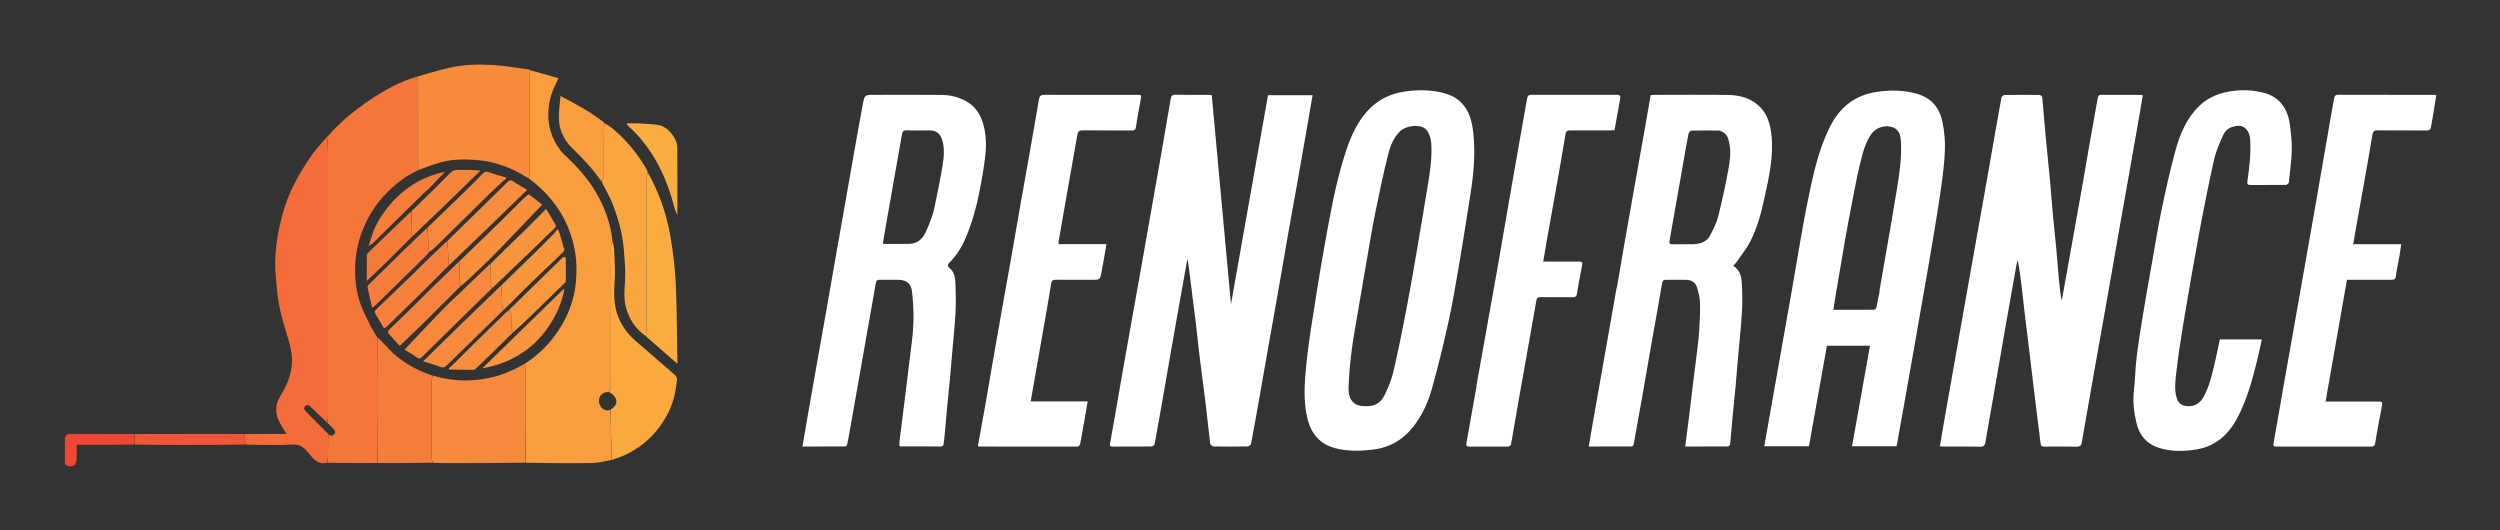
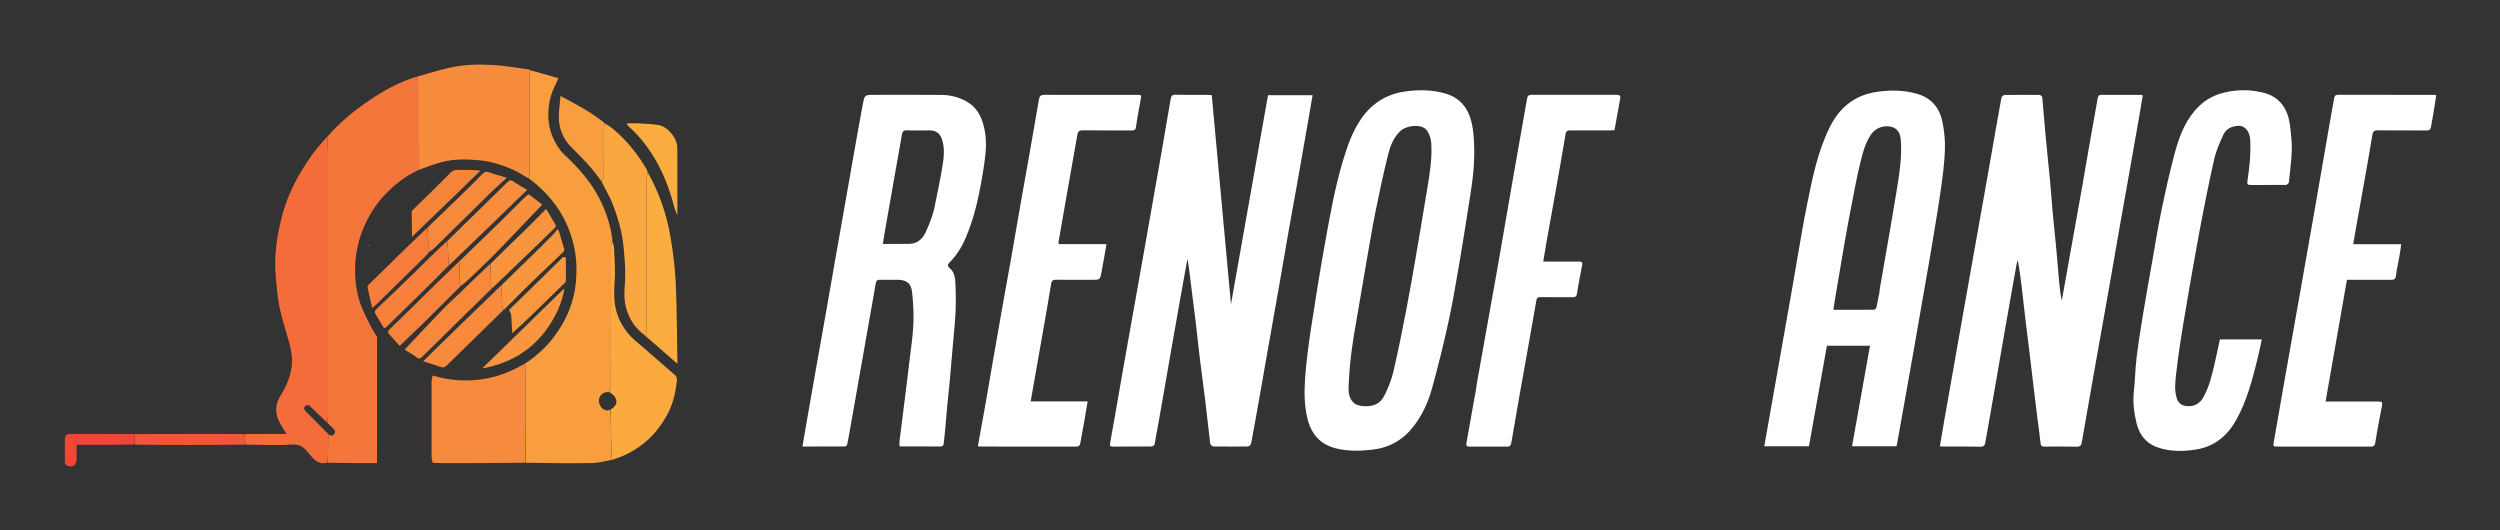
<svg xmlns="http://www.w3.org/2000/svg" width="3163" height="671" viewBox="0 0 3163 671" fill="none">
  <rect x="0" y="0" width="3163" height="671" fill="#333333" stroke="none" />
  <g clip-path="url(#clip0_21_52)">
    <path d="M2634.66 234.547C2637.56 217.99 2640.25 201.834 2643.08 185.702C2646.66 165.335 2650.38 144.994 2653.95 124.626C2654.43 121.854 2655.15 119.959 2658.49 119.977C2675.16 120.067 2691.82 120.036 2708.49 120.075C2709.12 120.077 2709.75 120.36 2711.03 120.668C2709.57 129.343 2708.18 137.926 2706.68 146.49C2702.46 170.606 2698.22 194.717 2693.95 218.824C2690.18 240.166 2686.32 261.494 2682.57 282.839C2678.67 304.999 2674.86 327.175 2670.98 349.338C2667.64 368.408 2664.28 387.473 2660.9 406.534C2656.96 428.685 2652.96 450.823 2649.05 472.979C2643.96 501.817 2638.93 530.664 2633.92 559.515C2633.29 563.145 2632.14 565.246 2627.62 565.128C2613.97 564.775 2600.3 564.953 2586.63 565.037C2583.76 565.055 2582.11 564.591 2581.76 561.121C2580.73 551.092 2579.25 541.111 2578.01 531.104C2576.07 515.513 2574.16 499.92 2572.27 484.323C2570.82 472.332 2569.45 460.332 2568 448.342C2566.09 432.582 2564.09 416.834 2562.21 401.071C2560.74 388.749 2559.43 376.406 2557.97 364.082C2556.59 352.433 2555.1 340.796 2552.81 328.928C2552.22 331.263 2551.5 333.572 2551.08 335.936C2546.45 361.831 2541.82 387.726 2537.29 413.637C2532.78 439.387 2528.42 465.16 2523.94 490.913C2519.94 513.897 2515.87 536.866 2511.83 559.843C2511.24 563.232 2510.04 565.208 2505.78 565.124C2490.12 564.814 2474.45 565.007 2458.79 564.989C2457.48 564.987 2456.17 564.822 2454.3 564.694C2455.97 554.874 2457.55 545.315 2459.22 535.773C2463.48 511.496 2467.77 487.225 2472.06 462.953C2475.74 442.097 2479.42 421.242 2483.11 400.389C2487.07 378.07 2491.04 355.754 2495.01 333.437C2501.61 296.303 2508.25 259.175 2514.81 222.033C2520.59 189.285 2526.24 156.514 2532.15 123.791C2532.42 122.342 2534.72 120.203 2536.11 120.178C2550.94 119.917 2565.77 119.949 2580.6 120.156C2581.74 120.172 2583.73 122.038 2583.84 123.188C2585.39 139.173 2586.56 155.193 2588.05 171.183C2589.9 191.116 2592.04 211.023 2593.91 230.954C2595.08 243.483 2595.88 256.047 2597.04 268.577C2598.55 284.883 2600.33 301.164 2601.86 317.469C2603.02 329.834 2603.92 342.222 2605.02 354.594C2605.77 363.128 2606.64 371.652 2608.59 380.343C2617.23 331.882 2625.88 283.42 2634.66 234.547Z" fill="white" />
    <path d="M1411.64 520.58C1414.22 505.98 1416.6 491.78 1419.09 477.599C1423.03 455.112 1427.03 432.635 1431.03 410.157C1436.63 378.72 1442.27 347.292 1447.84 315.851C1454.88 276.105 1461.91 236.357 1468.87 196.596C1473.04 172.804 1477.06 148.986 1481.15 125.181C1481.73 121.805 1482.91 119.772 1487.19 119.877C1500.68 120.211 1514.18 119.993 1527.68 120.011C1529.16 120.014 1530.63 120.167 1533.1 120.307C1541.17 208.126 1549.24 295.85 1557.43 384.906C1573.19 295.996 1588.71 208.395 1604.31 120.417C1623.03 120.417 1641.59 120.417 1660.7 120.417C1658.65 132.297 1656.66 143.975 1654.62 155.645C1650.41 179.761 1646.21 203.88 1641.94 227.985C1638.12 249.487 1634.14 270.96 1630.35 292.468C1625.82 318.211 1621.45 343.983 1616.95 369.731C1613.21 391.083 1609.36 412.414 1605.59 433.761C1601.37 457.709 1597.2 481.668 1592.96 505.614C1589.68 524.184 1586.41 542.756 1582.87 561.276C1582.59 562.717 1580.25 564.801 1578.83 564.827C1564.34 565.09 1549.84 565.089 1535.34 564.834C1533.89 564.808 1531.37 562.764 1531.2 561.422C1528.93 543.367 1527.1 525.256 1524.92 507.187C1522.8 489.622 1520.3 472.103 1518.15 454.54C1516.29 439.266 1514.79 423.948 1512.95 408.671C1510.77 390.61 1508.35 372.578 1506.13 354.522C1505.02 345.512 1504.13 336.476 1502.32 327.446C1499.22 344.707 1496.12 361.966 1493.04 379.23C1489.85 397.146 1486.65 415.062 1483.51 432.987C1479.97 453.192 1476.5 473.41 1472.97 493.616C1468.98 516.431 1464.99 539.248 1460.79 562.024C1460.57 563.2 1458.36 564.842 1457.06 564.857C1440.56 565.051 1424.07 564.969 1407.57 565.006C1404.72 565.013 1403.84 564.091 1404.41 561.065C1406.91 547.732 1409.15 534.352 1411.64 520.58Z" fill="white" />
    <path d="M2266.65 369.582C2269.35 354.166 2271.82 339.148 2274.46 324.159C2278.25 302.653 2281.75 281.085 2286.11 259.693C2293.05 225.604 2299.61 191.362 2315.54 159.876C2327.84 135.546 2347.08 120.352 2374.12 116.314C2391.41 113.733 2408.83 113.783 2425.92 118.836C2444.08 124.21 2454.24 136.998 2457.73 154.822C2459.91 165.965 2461.1 177.557 2460.73 188.882C2460.22 204.548 2458.3 220.22 2456.12 235.768C2452.78 259.507 2448.84 283.165 2444.92 306.817C2441.24 329.009 2437.24 351.149 2433.39 373.312C2429.25 397.1 2425.14 420.894 2420.96 444.676C2417.22 466.021 2413.41 487.354 2409.61 508.69C2406.39 526.767 2403.15 544.84 2399.91 562.913C2399.82 563.387 2399.6 563.837 2399.33 564.64C2380.83 564.64 2362.27 564.64 2343.2 564.64C2350.79 522.167 2358.3 480.053 2365.91 437.442C2347.65 437.442 2329.78 437.442 2311.41 437.442C2303.86 479.703 2296.31 521.988 2288.69 564.61C2269.91 564.61 2251.35 564.61 2232.16 564.61C2243.64 499.547 2255.07 434.77 2266.65 369.582ZM2377.8 370.177C2377.95 368.688 2378 367.184 2378.26 365.714C2381.14 349.101 2384.09 332.5 2386.95 315.884C2391.21 291.124 2395.6 266.384 2399.58 241.578C2402.98 220.377 2406.52 199.129 2404.92 177.52C2404.44 171.147 2402.76 164.925 2396.26 161.723C2386.9 157.115 2373.88 160.806 2367.82 169.299C2359.5 180.97 2356.45 194.668 2353.15 208.113C2349.13 224.481 2346.16 241.113 2342.93 257.668C2339.83 273.572 2336.86 289.503 2334.05 305.461C2330.36 326.465 2326.87 347.504 2323.32 368.533C2322.04 376.152 2320.83 383.783 2319.5 391.975C2337.08 391.975 2354.03 392.028 2370.98 391.849C2372.04 391.838 2373.75 390.165 2374.02 389.003C2375.38 383.049 2376.38 377.009 2377.8 370.177Z" fill="white" />
    <path d="M1138.06 558.002C1139.39 547.404 1140.71 537.238 1141.99 527.067C1143.56 514.598 1145.1 502.125 1146.65 489.652C1148.1 477.832 1149.62 466.018 1150.98 454.186C1152.67 439.399 1155.04 424.626 1155.61 409.79C1156.13 396.093 1155.46 382.223 1153.82 368.611C1152.54 358.072 1146.26 354.012 1135.77 354.002C1128.27 353.995 1120.77 354.129 1113.28 353.95C1109.65 353.863 1108.5 355.419 1107.92 358.846C1104.59 378.58 1100.99 398.267 1097.51 417.976C1093.66 439.805 1089.86 461.643 1086.02 483.473C1082.52 503.35 1078.99 523.222 1075.46 543.094C1074.33 549.447 1073.26 555.813 1071.92 562.121C1071.69 563.2 1070.23 564.826 1069.33 564.834C1051.53 564.995 1033.73 564.954 1015.24 564.954C1017.33 552.77 1019.3 541.111 1021.34 529.463C1025.55 505.348 1029.78 481.235 1034.05 457.128C1037.82 435.787 1041.68 414.461 1045.45 393.118C1049.01 372.919 1052.48 352.702 1056.02 332.499C1059.77 311.152 1063.56 289.814 1067.32 268.471C1071.57 244.362 1075.77 220.245 1080.05 196.142C1083.87 174.643 1087.62 153.131 1091.68 131.678C1093.9 119.95 1094.16 120 1106.02 120C1134.51 120 1163 119.79 1191.49 120.099C1203.76 120.232 1215.4 123.388 1225.85 130.258C1235.42 136.55 1240.68 145.894 1243.79 156.406C1247.55 169.124 1248.14 182.42 1246.75 195.438C1245.01 211.684 1242.04 227.831 1238.92 243.889C1235.18 263.116 1229.69 281.873 1222.17 300.023C1217.28 311.825 1210.77 322.51 1201.81 331.605C1198.97 334.488 1198.07 336.369 1201.81 339.523C1208.23 344.933 1208.54 353.047 1208.86 360.574C1209.37 372.47 1209.49 384.428 1208.88 396.313C1208.1 411.345 1206.42 426.329 1205.14 441.334C1204.08 453.706 1203.13 466.087 1201.97 478.45C1200.81 490.966 1199.41 503.459 1198.21 515.972C1197.38 524.542 1196.77 533.132 1195.99 541.707C1195.36 548.628 1194.73 555.552 1193.83 562.439C1193.7 563.391 1191.98 564.86 1190.99 564.865C1173.67 564.949 1156.34 564.844 1139.02 564.755C1138.74 564.754 1138.47 564.443 1138.03 564.18C1138.03 562.323 1138.03 560.378 1138.06 558.002ZM1178.19 276.703C1179.44 272.583 1181.04 268.533 1181.9 264.331C1185.69 245.7 1189.7 227.098 1192.73 208.34C1194.39 198.109 1195.16 187.613 1192.11 177.26C1189.71 169.142 1184.82 165.05 1176.24 165.011C1166.58 164.968 1156.91 165.266 1147.27 164.879C1143.04 164.709 1141.76 166.684 1141.16 170.095C1138.45 185.4 1135.75 200.705 1133.05 216.01C1128.77 240.262 1124.48 264.511 1120.23 288.767C1119.1 295.228 1118.1 301.713 1116.98 308.575C1128.65 308.575 1139.74 308.843 1150.82 308.492C1160.14 308.197 1166.63 302.922 1170.65 294.809C1173.43 289.196 1175.58 283.266 1178.19 276.703Z" fill="white" />
-     <path d="M2045.87 362.72C2048.64 346.473 2051.3 330.646 2054.06 314.837C2058.02 292.182 2062.03 269.536 2066.05 246.894C2071.65 215.459 2077.29 184.034 2082.87 152.597C2084.75 142.013 2086.49 131.404 2088.37 120.327C2090.24 120.214 2092.01 120.015 2093.78 120.014C2124.78 119.995 2155.77 119.694 2186.76 120.144C2200.19 120.338 2213.19 123.673 2223.81 132.567C2235.04 141.964 2239.29 154.89 2241.03 168.978C2244.43 196.527 2238.31 223.07 2232.58 249.62C2228.45 268.761 2223.47 287.783 2214.56 305.298C2209.95 314.359 2203.36 322.422 2197.57 330.873C2196.29 332.742 2194.62 334.347 2192.86 336.39C2202.23 342.035 2203.44 351.12 2203.86 360.061C2204.42 371.866 2204.58 383.753 2203.86 395.54C2202.75 413.872 2200.72 432.149 2199.13 450.453C2198.05 462.824 2197.11 475.207 2195.98 487.573C2194.8 500.42 2193.42 513.25 2192.19 526.093C2191.41 534.17 2190.72 542.255 2190 550.337C2189.65 554.294 2189.48 558.278 2188.85 562.191C2188.68 563.227 2187.15 564.835 2186.23 564.843C2168.44 565.001 2150.64 564.961 2132.16 564.961C2134.07 549.995 2135.97 535.627 2137.75 521.245C2139.23 509.258 2140.54 497.248 2142.01 485.259C2143.53 472.95 2145.23 460.665 2146.7 448.351C2147.91 438.163 2149.25 427.971 2149.89 417.74C2150.63 405.974 2151.17 394.147 2150.8 382.379C2150.59 375.891 2148.85 369.301 2146.85 363.063C2144.87 356.906 2139.64 354.135 2133.26 354.036C2124.93 353.908 2116.6 354.089 2108.27 353.962C2104.9 353.911 2103.47 354.812 2102.84 358.587C2098.89 382.245 2094.5 405.83 2090.35 429.455C2086.17 453.244 2082.12 477.059 2077.94 500.849C2074.34 521.381 2070.65 541.898 2066.88 562.4C2066.7 563.356 2065.35 564.822 2064.54 564.829C2046.59 564.968 2028.63 564.936 2010.07 564.936C2011.81 554.74 2013.4 545.176 2015.08 535.629C2019.04 513.143 2023.06 490.668 2027.02 468.183C2033.08 433.804 2039.12 399.42 2045.18 365.041C2045.29 364.394 2045.59 363.779 2045.87 362.72ZM2177.19 165.936C2176.4 165.67 2175.62 165.18 2174.83 165.174C2163.18 165.088 2151.52 164.93 2139.87 165.223C2138.59 165.255 2136.57 167.796 2136.24 169.442C2133.99 180.791 2132.09 192.211 2130.09 203.609C2124.19 237.149 2118.35 270.696 2112.36 304.217C2111.72 307.776 2112.53 309.102 2116.22 309.041C2125.04 308.897 2133.88 309.248 2142.69 308.916C2151.52 308.584 2159.62 305.931 2163.9 297.445C2167.69 289.949 2171.72 282.304 2173.75 274.248C2178.68 254.705 2182.98 234.97 2186.61 215.143C2188.65 203.987 2190.3 192.518 2187.91 181.096C2186.61 174.866 2184.95 168.674 2177.19 165.936Z" fill="white" />
    <path d="M1853.33 290.481C1851.01 304.455 1849.01 318.046 1846.62 331.568C1842.2 356.491 1838.26 381.525 1832.84 406.234C1826.5 435.169 1819.44 463.987 1811.44 492.505C1806.7 509.407 1799.3 525.44 1788.29 539.59C1774.82 556.922 1757.34 566.675 1735.62 569.016C1720.21 570.678 1704.86 571.045 1689.64 567.121C1669.59 561.952 1658.66 548.445 1654.03 528.952C1650.02 512.089 1650.07 494.861 1651.28 477.863C1652.81 456.446 1655.73 435.087 1658.96 413.84C1664.3 378.679 1669.93 343.551 1676.23 308.552C1682.62 273.042 1688.86 237.446 1699.27 202.817C1704.82 184.379 1711.15 166.165 1722.3 150.139C1735.68 130.923 1753.69 119.291 1777.1 115.843C1794.56 113.273 1811.69 113.385 1828.73 118.347C1847.23 123.734 1857.5 136.72 1861.8 154.675C1863.74 162.818 1864.45 171.344 1864.91 179.741C1866.15 202.64 1863.73 225.326 1860.08 247.909C1857.81 261.951 1855.67 276.013 1853.33 290.481ZM1715.21 511.558C1717.74 512.294 1720.23 513.467 1722.8 513.691C1736.18 514.86 1745.85 512.387 1752.15 499.258C1756.58 490.05 1760.55 480.36 1762.86 470.451C1768.79 444.995 1773.94 419.348 1778.91 393.683C1783.57 369.649 1787.73 345.515 1791.88 321.386C1796.8 292.854 1801.47 264.281 1806.24 235.725C1809.28 217.552 1812.08 199.31 1810.8 180.842C1810.44 175.654 1808.64 170.01 1805.83 165.66C1799.49 155.849 1779 158.525 1771.24 166.181C1763.07 174.231 1758.99 184.564 1756.37 195.074C1750.29 219.474 1745.03 244.094 1740.08 268.754C1735.66 290.808 1732.04 313.026 1728.17 335.188C1725 353.281 1721.95 371.395 1718.91 389.508C1715.95 407.119 1712.59 424.68 1710.27 442.376C1708.22 457.958 1706.77 473.677 1706.26 489.375C1706.01 497.217 1706.68 505.853 1715.21 511.558Z" fill="white" />
    <path d="M2892.67 233.98C2877.37 233.994 2862.54 233.912 2847.72 234.054C2843.6 234.093 2842.82 232.894 2843.46 228.729C2846.12 211.498 2847.87 194.147 2846.93 176.674C2846.34 165.799 2839.95 158.564 2831.66 159.148C2823.77 159.704 2816.58 162.841 2813.22 170.056C2808.43 180.341 2803.72 190.979 2801.25 201.977C2794.23 233.288 2787.97 264.787 2782.11 296.343C2775.08 334.233 2768.56 372.224 2762.22 410.238C2758.74 431.114 2755.63 452.077 2753.25 473.102C2752.15 482.847 2751 492.789 2753.68 502.73C2755.99 511.276 2761.38 513.864 2769.07 513.908C2777.6 513.956 2783.8 509.674 2787.93 502.22C2795.28 488.982 2798.55 474.397 2801.98 459.883C2804.33 449.901 2806.33 439.834 2808.57 429.404C2825.9 429.404 2843.31 429.404 2861.63 429.404C2859.73 438.039 2858.05 446.562 2855.97 454.986C2849.58 480.768 2842.8 506.428 2830 529.994C2818.87 550.483 2802.65 564.677 2779.23 568.599C2763.81 571.18 2748.13 571.496 2732.83 567.046C2716.71 562.36 2706.94 551.375 2703.12 535.316C2699.94 521.934 2698.2 508.412 2699.83 494.486C2701.45 480.68 2701.47 466.685 2703.15 452.889C2705.4 434.341 2708.37 415.872 2711.4 397.43C2715.05 375.234 2719.04 353.094 2722.96 330.943C2726.82 309.113 2730.28 287.197 2734.82 265.506C2740.03 240.574 2745.49 215.646 2752.22 191.093C2758.02 169.913 2766.32 149.528 2782.74 133.804C2794.99 122.072 2810 116.808 2826.65 114.881C2838.69 113.488 2850.43 114.185 2862.15 116.867C2880.35 121.029 2891.41 132.617 2895.76 150.378C2897.67 158.188 2898.14 166.376 2898.97 174.423C2900.91 193.358 2897.7 212.047 2895.87 230.791C2895.76 231.927 2894.08 232.912 2892.67 233.98Z" fill="white" />
    <path d="M2993 309C3008.12 309 3022.74 309 3037.97 309C3037.22 314.257 3036.7 318.796 3035.91 323.289C3034.4 331.924 3032.37 340.487 3031.29 349.172C3030.74 353.673 3028.56 354.062 3024.99 354.041C3008.66 353.947 2992.33 354 2976 354C2974.01 354 2972.03 354 2969.34 354C2960.35 405.306 2951.4 456.353 2942.35 507.998C2949.99 507.998 2956.79 507.998 2963.59 507.998C2978.59 507.999 2993.59 507.984 3008.59 508.007C3014.22 508.015 3014.54 508.601 3013.51 514.074C3010.63 529.358 3007.61 544.625 3005.22 559.989C3004.55 564.297 3002.88 565.068 2999.15 565.052C2975.98 564.95 2952.82 565.001 2929.66 565.001C2913.82 565.001 2897.99 565.007 2882.16 564.998C2875.78 564.995 2875.78 564.979 2876.87 558.737C2881.56 531.842 2886.23 504.942 2890.97 478.054C2896.56 446.281 2902.24 414.521 2907.86 382.752C2914.86 343.164 2921.89 303.58 2928.81 263.978C2935.31 226.82 2941.68 189.638 2948.12 152.47C2949.73 143.176 2951.42 133.894 2953.08 124.609C2953.59 121.782 2954.55 119.915 2958.17 119.927C2998.83 120.057 3039.5 120.019 3080.16 120.038C3080.65 120.038 3081.13 120.192 3082.37 120.403C3081.22 127.686 3080.12 134.947 3078.92 142.192C3077.92 148.234 3076.75 154.246 3075.78 160.292C3075.21 163.788 3073.62 165.132 3069.83 165.095C3049.33 164.894 3028.83 165.101 3008.34 164.918C3004.09 164.88 3002.29 165.977 3001.57 170.485C2998.27 190.898 2994.57 211.245 2990.97 231.608C2987.53 250.998 2984.04 270.377 2980.59 289.765C2979.49 295.933 2978.46 302.112 2977.28 309C2982.6 309 2987.56 309 2993 309Z" fill="white" />
    <path d="M1247.66 506.547C1250.35 491.132 1252.85 476.119 1255.45 461.124C1259.61 437.168 1263.8 413.217 1268.05 389.276C1271.52 369.731 1275.16 350.216 1278.6 330.667C1283.14 304.929 1287.53 279.165 1292.04 253.423C1295.44 234.035 1298.97 214.669 1302.39 195.283C1305.97 174.922 1309.49 154.549 1313.04 134.183C1313.7 130.436 1314.13 126.616 1315.22 122.996C1315.59 121.745 1317.56 120.306 1318.94 120.152C1322.56 119.75 1326.26 120.001 1329.92 120.001C1365.91 119.999 1401.9 119.997 1437.89 120.003C1444.33 120.004 1444.27 120.013 1443.14 126.307C1441.08 137.703 1438.84 149.076 1437.25 160.539C1436.72 164.347 1435.38 165.081 1431.96 165.061C1411.3 164.938 1390.64 165.182 1369.98 164.866C1365.16 164.792 1363.73 166.672 1363 170.872C1358.52 196.787 1353.86 222.671 1349.3 248.571C1345.89 267.954 1342.52 287.346 1339.17 306.739C1339.09 307.192 1339.34 307.703 1339.58 308.861C1359.37 308.861 1379.27 308.861 1399.89 308.861C1397.71 321.311 1395.83 333.01 1393.58 344.636C1391.76 354.039 1391.55 354 1381.66 354C1366.5 354.001 1351.34 354.108 1336.18 353.931C1332.06 353.883 1330.53 355.146 1329.85 359.434C1326.37 381.159 1322.47 402.816 1318.68 424.489C1314.47 448.599 1310.2 472.702 1305.96 496.808C1305.36 500.204 1304.78 503.603 1304.04 507.888C1328.12 507.888 1351.79 507.888 1376.08 507.888C1374.55 516.911 1373.22 525.022 1371.8 533.117C1370.22 542.077 1368.55 551.019 1366.96 559.976C1366.43 562.964 1365.66 565.087 1361.74 565.074C1321.42 564.949 1281.1 564.998 1240.78 564.983C1239.8 564.982 1238.83 564.803 1237.2 564.642C1240.67 545.236 1244.09 526.097 1247.66 506.547Z" fill="white" />
    <path d="M774.005 581.834C765.872 583.224 757.757 585.668 749.601 585.811C721.72 586.301 693.825 585.981 665.47 585.443C665.003 546.126 665.022 507.335 664.957 468.544C664.953 465.751 664.339 462.959 664.327 460.018C678.159 450.845 690.198 440.066 700.066 427.242C716.239 406.226 726.48 382.385 728.757 355.89C730.036 341.01 729.465 325.952 726.082 311.106C717.937 275.367 698.353 247.485 669.044 225.698C669.42 222.654 669.959 220.027 669.963 217.399C670.016 177.166 669.981 136.932 670.045 96.699C670.049 94.092 670.698 91.485 671.046 88.878C682.707 92.165 694.367 95.451 706.555 98.886C704.599 103.145 703.062 106.631 701.41 110.061C696.907 119.411 694.596 129.201 693.876 139.614C692.561 158.648 697.854 175.485 709.255 190.507C711.751 193.795 714.95 196.572 717.963 199.44C733.857 214.567 747.999 231.111 758.105 250.704C765.772 265.569 771.305 281.256 774.01 297.845C774.351 299.93 774.685 302.017 774.707 304.692C773.928 307.454 773.061 309.627 773.059 311.801C772.985 370.415 773.029 429.029 772.91 487.642C772.904 490.444 771.59 493.242 770.478 496.027C763.628 495.728 759.345 499.11 757.869 504.914C757.168 507.67 758.228 511.569 759.852 514.063C762.549 518.206 766.753 520.37 772.095 518.564C772.456 526.71 772.772 534.457 772.99 542.207C773.361 555.415 773.67 568.625 774.005 581.834Z" fill="#F99E3E" />
    <path d="M414.005 173.166C429.919 154.617 448.772 139.357 468.916 125.827C486.704 113.878 505.539 103.615 526.854 97.133C528.068 98.953 528.904 100.62 528.936 102.301C529.081 109.96 528.997 117.623 529 125.285C529.011 155.24 529.024 185.194 528.875 215.463C512.476 222.815 499.142 233.722 486.996 246.41C474.286 259.689 465.175 275.088 458.454 292.049C452.316 307.539 449.497 323.848 449.292 340.272C449.103 355.351 450.992 370.59 456.201 384.924C459.612 394.313 464.285 403.267 468.754 412.237C471.119 416.984 474.255 421.349 477.034 426.362C477.017 479.836 477.009 532.834 477.002 585.833C456.312 585.879 435.622 585.924 414.501 585.492C414.38 582.234 414.92 579.456 414.958 576.672C415.082 567.41 415.026 558.145 415.371 549.045C418.025 552.169 420.774 551.39 422.805 549.307C424.964 547.093 423.942 544.467 421.924 542.48C419.348 539.945 416.621 537.563 414.122 534.723C414.523 531.696 414.969 529.062 414.97 526.427C415.005 416.306 415.02 306.185 414.957 196.064C414.953 188.431 414.337 180.799 414.005 173.166Z" fill="#F5763B" />
    <path d="M1868.14 487.255C1871.12 470.541 1874.05 454.258 1876.96 437.972C1882.93 404.589 1888.97 371.218 1894.83 337.816C1901.35 300.66 1907.66 263.467 1914.14 226.306C1920.06 192.407 1926.11 158.531 1932.07 124.639C1932.63 121.426 1933.98 119.907 1937.64 119.921C1973.47 120.055 2009.3 120.035 2045.13 119.949C2048.64 119.941 2050.61 120.677 2049.88 124.679C2047.48 137.858 2045.13 151.049 2042.68 164.705C2040.59 164.808 2038.65 164.985 2036.7 164.988C2020.21 165.01 2003.71 165.082 1987.21 164.941C1983.34 164.908 1981.41 165.594 1980.66 170.127C1976.34 196.406 1971.6 222.617 1966.95 248.842C1963.51 268.226 1959.96 287.59 1956.52 306.975C1955.14 314.766 1953.93 322.587 1952.53 331C1962.84 331 1972.63 330.999 1982.43 331.001C1987.76 331.002 1993.09 331.087 1998.42 330.981C2001.36 330.924 2002.33 332.198 2001.82 334.957C1999.59 346.991 1997.1 358.987 1995.31 371.085C1994.67 375.436 1992.75 376.086 1989.08 376.05C1975.75 375.923 1962.42 376.086 1949.09 375.943C1945.72 375.906 1944.41 376.634 1943.75 380.426C1937.03 419.399 1929.95 458.311 1923.03 497.252C1919.27 518.43 1915.61 539.625 1911.99 560.828C1911.48 563.833 1910.13 565.059 1907.04 565.041C1891.04 564.946 1875.04 564.935 1859.04 565.04C1855.13 565.065 1854.8 563.406 1855.42 560.048C1859.7 536.611 1863.81 513.142 1867.96 489.681C1868.07 489.029 1868.04 488.352 1868.14 487.255Z" fill="white" />
-     <path d="M413.667 173.215C414.337 180.799 414.953 188.431 414.957 196.064C415.02 306.185 415.005 416.306 414.97 526.427C414.969 529.062 414.523 531.696 413.798 534.572C405.999 527.515 398.773 520.125 391.254 513.045C390.407 512.248 387.303 512.546 386.295 513.475C383.735 515.833 384.786 518.328 387.091 520.633C396.457 529.999 405.731 539.457 415.039 548.882C415.026 558.146 415.082 567.41 414.958 576.672C414.92 579.457 414.38 582.234 414.037 585.424C406.225 587.414 400.289 584.57 395.111 578.748C390.266 573.301 385.654 566.352 379.413 563.802C372.994 561.179 364.727 563.028 357.269 563.007C341.824 562.963 326.379 562.976 310.468 562.481C310.003 557.72 310.004 553.443 310.006 549.166C318.997 549.113 327.988 549.039 336.98 549.012C345.754 548.985 354.528 549.006 362.423 549.006C358.659 542.398 353.905 536.071 351.289 528.958C347.813 519.508 349.42 509.595 354.626 501.077C362.112 488.826 367.968 476.394 369.25 461.705C370.248 450.271 367.81 439.81 364.672 429.148C360.553 415.155 356.159 401.178 353.233 386.918C350.808 375.1 350.235 362.892 349.023 350.839C346.296 323.706 350.433 297.275 357.414 271.153C364.773 243.622 378.389 219.142 394.622 196.051C400.258 188.033 407.06 180.835 413.667 173.215Z" fill="#F46C3A" />
+     <path d="M413.667 173.215C414.337 180.799 414.953 188.431 414.957 196.064C415.02 306.185 415.005 416.306 414.97 526.427C414.969 529.062 414.523 531.696 413.798 534.572C405.999 527.515 398.773 520.125 391.254 513.045C390.407 512.248 387.303 512.546 386.295 513.475C383.735 515.833 384.786 518.328 387.091 520.633C396.457 529.999 405.731 539.457 415.039 548.882C415.026 558.146 415.082 567.41 414.958 576.672C414.92 579.457 414.38 582.234 414.037 585.424C406.225 587.414 400.289 584.57 395.111 578.748C390.266 573.301 385.654 566.352 379.413 563.802C372.994 561.179 364.727 563.028 357.269 563.007C341.824 562.963 326.379 562.976 310.468 562.481C310.003 557.72 310.004 553.443 310.006 549.166C318.997 549.113 327.988 549.039 336.98 549.012C345.754 548.985 354.528 549.006 362.423 549.006C358.659 542.398 353.905 536.071 351.289 528.958C347.813 519.508 349.42 509.595 354.626 501.077C362.112 488.826 367.968 476.394 369.25 461.705C370.248 450.271 367.81 439.81 364.672 429.148C360.553 415.155 356.159 401.178 353.233 386.918C350.808 375.1 350.235 362.892 349.023 350.839C346.296 323.706 350.433 297.275 357.414 271.153C364.773 243.622 378.389 219.142 394.622 196.051C400.258 188.033 407.06 180.835 413.667 173.215" fill="#F46C3A" />
    <path d="M529.036 215.149C529.024 185.194 529.011 155.24 529 125.285C528.997 117.623 529.081 109.96 528.936 102.301C528.904 100.62 528.068 98.953 527.238 97.119C540.239 93.305 553.522 89.306 566.991 86.084C585.574 81.637 604.611 81.131 623.54 82.194C637.691 82.989 651.741 85.567 665.834 87.372C667.441 87.578 669.032 87.913 670.838 88.533C670.697 91.485 670.049 94.091 670.045 96.699C669.981 136.932 670.016 177.165 669.963 217.398C669.959 220.026 669.42 222.654 668.721 225.556C662.9 222.561 657.724 218.794 652.034 216.12C637.894 209.475 623.257 204.456 607.495 202.883C591.126 201.249 574.833 200.87 558.876 205.086C548.75 207.762 538.971 211.75 529.036 215.149Z" fill="#F78C3D" />
    <path d="M664.009 460.167C664.339 462.959 664.953 465.751 664.957 468.544C665.022 507.335 665.003 546.126 665.006 585.375C633.623 585.887 602.238 585.946 570.853 585.993C563.213 586.004 555.574 585.978 547.435 585.492C546.625 582.391 546.046 579.767 546.041 577.142C545.978 545.602 545.978 514.062 546.044 482.521C546.049 480.069 546.671 477.619 547.394 475.104C562.633 479.584 577.61 481.79 593.347 481.269C614.845 480.556 634.814 475.443 653.764 465.644C657.203 463.865 660.595 461.995 664.009 460.167Z" fill="#F78B3D" />
    <path d="M774.254 581.893C773.67 568.625 773.361 555.415 772.99 542.207C772.772 534.457 772.456 526.71 772.415 518.415C780.37 513.188 781.673 508.406 777.808 501.872C776.358 499.421 773.241 497.956 770.884 496.042C771.589 493.242 772.904 490.444 772.91 487.642C773.029 429.029 772.985 370.415 773.059 311.801C773.061 309.627 773.928 307.454 774.755 305.118C775.733 308.075 776.77 311.178 776.889 314.316C777.401 327.886 778.687 341.541 777.713 355.022C776.588 370.586 776.379 385.792 782.055 400.494C787.283 414.038 796.045 425.044 807.37 434.125C813.139 438.751 818.567 443.801 824.157 448.651C834.07 457.252 843.964 465.876 853.917 474.431C857.849 477.811 856.261 482.354 855.816 486.087C854.18 499.82 850.534 513.183 843.819 525.306C835.84 539.709 825.822 552.411 812.356 562.533C801.432 570.744 789.881 577.069 776.302 581.117C775.441 581.401 775.206 581.599 774.999 581.829C774.834 581.87 774.668 581.911 774.254 581.893Z" fill="#FAAA3F" />
-     <path d="M547.005 475.168C546.671 477.619 546.049 480.069 546.044 482.521C545.978 514.062 545.978 545.602 546.041 577.142C546.046 579.767 546.625 582.391 546.971 585.424C523.981 585.879 500.955 585.926 477.466 585.903C477.009 532.835 477.017 479.836 477.345 426.504C482.577 431.412 487.455 436.686 492.407 441.889C507.62 457.872 526.383 468.049 547.005 475.168Z" fill="#F57D3B" />
    <path d="M816.889 425.045C804.155 416.236 796.135 404.064 792.068 389.32C789.102 378.566 789.986 367.631 790.74 356.579C791.479 345.743 790.759 334.749 789.927 323.882C789.119 313.337 788.163 302.679 785.796 292.41C783.055 280.517 779.336 268.746 774.855 257.39C771.201 248.13 765.801 239.56 761.388 230.236C762.401 227.413 763.871 225.044 763.894 222.661C764.08 202.849 763.964 183.034 764.046 163.22C764.056 160.774 764.695 158.33 765.042 155.886C768.388 158.124 771.969 160.081 775.041 162.647C792.913 177.58 807.379 195.372 818.872 215.603C819.028 215.878 819.019 216.246 819.141 217.338C818.796 221.56 818.055 225.015 818.051 228.47C817.981 291.583 818.012 354.696 817.953 417.809C817.951 420.221 817.259 422.633 816.889 425.045Z" fill="#FAA73F" />
    <path d="M817.028 425.359C817.259 422.633 817.951 420.221 817.953 417.809C818.012 354.696 817.981 291.583 818.051 228.47C818.055 225.015 818.796 221.56 819.309 217.629C833.337 242.438 842.962 269.292 847.925 297.693C850.504 312.447 852.539 327.342 853.855 342.258C855.19 357.372 855.574 372.586 855.947 387.766C856.497 410.165 856.67 432.573 857 454.977C857.019 456.231 857.003 457.486 857.003 460.177C843.049 448.091 830.108 436.881 817.028 425.359Z" fill="#FBAD40" />
    <path d="M764.909 155.572C764.695 158.33 764.056 160.774 764.046 163.22C763.964 183.034 764.08 202.849 763.894 222.661C763.871 225.044 762.401 227.413 761.241 229.914C750.606 214.67 738.215 201.133 724.9 188.388C712.696 176.706 706.363 162.486 707.066 145.499C707.387 137.739 708.378 130.007 709.141 121.409C729.257 132.018 747.974 142.055 764.909 155.572Z" fill="#F99E3E" />
    <path d="M806.017 156.005C815.348 156.67 824.292 156.687 832.989 158.159C844.753 160.149 856.827 174.667 856.926 186.618C857.164 215.187 857.003 243.76 857.003 272.671C855.69 269.128 854.057 265.639 853.092 261.973C846.822 238.18 838.125 215.341 824.737 194.651C816.802 182.388 807.619 170.917 796.62 161.09C795.392 159.993 794.322 158.716 793.231 157.475C793.082 157.305 793.243 156.863 793.289 156.005C797.343 156.005 801.431 156.005 806.017 156.005Z" fill="#FBAD40" />
    <path d="M309.542 549.092C310.004 553.443 310.003 557.72 310.004 562.416C286.746 562.89 263.487 562.972 240.227 562.994C217.13 563.016 194.032 562.978 170.46 562.494C169.993 557.738 170 553.453 170.007 549.167C200.578 549.11 231.15 549.041 261.721 549.001C277.507 548.981 293.292 549.011 309.542 549.092Z" fill="#F15638" />
    <path d="M169.543 549.095C170 553.452 169.993 557.738 169.996 562.428C145.893 562.833 121.779 562.833 96.998 562.833C96.998 569.21 97.12 575.14 96.966 581.063C96.794 587.641 93.558 590.623 87.45 589.964C84.117 589.604 82.003 587.847 82.004 584.207C82.007 574.717 81.917 565.226 82.043 555.737C82.106 550.993 84.344 549.012 89.163 549.01C115.801 549.002 142.44 549.017 169.543 549.095Z" fill="#EF4636" />
    <path d="M775.266 581.865C775.206 581.599 775.441 581.401 775.911 581.136C775.923 581.324 775.728 581.612 775.266 581.865Z" fill="#F99E3E" />
    <path d="M622.111 365.046C612.881 374.097 603.65 383.147 594.421 392.198C592.241 394.335 590.064 396.474 587.886 398.612C569.914 416.253 551.916 433.868 534.006 451.571C531.825 453.728 530.441 454.531 527.44 452.304C521.874 448.172 515.732 444.817 511.848 442.396C528.025 425.289 543.966 408.221 560.167 391.403C566.862 384.453 574.167 378.094 581.104 371.373C594.216 358.668 607.264 345.897 620.655 333.458C620.649 342.057 620.17 350.349 620.111 358.645C620.096 360.774 621.409 362.912 622.111 365.046Z" fill="#F7883C" />
    <path d="M580.956 330.888C598.257 314.119 615.609 297.402 632.84 280.562C642.893 270.738 652.719 260.683 662.723 250.809C665.264 248.301 668.098 246.089 669.184 245.99C675.449 250.768 681.713 255.546 686.048 258.853C666.153 279.649 647.225 299.716 627.963 319.457C617.266 330.42 606.04 340.868 594.995 351.489C590.974 355.356 586.786 359.049 582.347 362.494C581.666 351.741 581.311 341.314 580.956 330.888Z" fill="#F88F3D" />
    <path d="M565.952 304.892C576.416 294.647 586.875 284.399 597.343 274.159C612.364 259.466 627.418 244.808 642.384 230.06C644.631 227.845 646.27 227.426 649.155 229.412C654.714 233.239 660.711 236.43 666.996 240.164C633.617 272.638 601.139 304.235 568.189 335.58C567.478 330.244 567.282 325.157 566.988 320.077C566.694 315.012 566.301 309.953 565.952 304.892Z" fill="#F78D3D" />
    <path d="M565.643 305.026C566.301 309.953 566.694 315.012 566.988 320.077C567.282 325.157 567.478 330.244 567.882 335.719C553.981 349.957 539.945 363.832 525.843 377.64C513.688 389.541 501.426 401.332 489.29 413.253C487.128 415.378 485.845 415.751 484.188 412.698C481.402 407.562 478.269 402.612 475.227 397.618C473.738 395.174 473.882 393.393 476.168 391.225C491.632 376.552 506.966 361.74 522.282 346.911C529.742 339.689 537.024 332.283 544.473 325.051C551.366 318.358 558.375 311.786 565.643 305.026Z" fill="#F6803C" />
    <path d="M637.12 392.042C623.547 405.333 609.986 418.637 596.398 431.913C586.015 442.056 575.546 452.11 565.234 462.325C562.875 464.662 560.873 465.593 557.422 464.286C550.478 461.655 543.292 459.665 535.286 457.119C568.492 424.62 600.912 392.89 633.798 361.391C634.671 370.432 635.016 379.246 635.549 388.047C635.631 389.405 636.575 390.711 637.12 392.042Z" fill="#F78A3D" />
    <path d="M540.956 287.887C556.891 272.482 572.858 257.108 588.748 241.656C595.784 234.815 602.737 227.884 609.579 220.849C612.094 218.264 614.151 216.313 618.352 217.872C625.406 220.491 632.742 222.348 641.104 224.871C633.864 231.608 627.572 237.437 621.312 243.302C619.32 245.169 617.417 247.132 615.469 249.048C594.168 270.004 572.875 290.97 551.553 311.904C549.059 314.352 546.4 316.631 543.218 318.679C542.412 315.266 542.17 312.165 542.007 309.06C541.636 302.004 541.304 294.945 540.956 287.887Z" fill="#F7893C" />
    <path d="M580.646 331.022C581.311 341.314 581.666 351.74 582.03 362.643C571.029 373.916 560.005 384.696 549.018 395.515C543.556 400.893 538.23 406.41 532.725 411.742C523.933 420.257 515.042 428.67 505.684 437.613C500.724 432.162 495.874 427.007 491.312 421.609C490.713 420.901 491.07 418.428 491.854 417.653C502.776 406.864 513.886 396.267 524.872 385.543C531.766 378.813 538.479 371.897 545.365 365.157C556.984 353.785 568.675 342.486 580.646 331.022Z" fill="#F6823C" />
    <path d="M622.421 364.909C621.409 362.912 620.096 360.774 620.111 358.645C620.17 350.349 620.649 342.057 620.965 333.324C635.605 318.774 650.312 304.727 664.874 290.53C673.488 282.132 681.87 273.497 690.948 264.375C695.209 271.45 699.284 278.036 703.086 284.777C703.522 285.55 702.806 287.561 701.995 288.359C692.537 297.674 682.98 306.888 673.406 316.086C659.022 329.905 644.602 343.687 630.204 357.492C627.694 359.899 625.221 362.344 622.421 364.909Z" fill="#F8943E" />
    <path d="M637.435 391.898C636.575 390.712 635.631 389.406 635.549 388.047C635.016 379.246 634.671 370.433 634.108 361.258C647.228 348.144 660.571 335.462 673.761 322.624C683.175 313.462 692.41 304.116 701.653 294.781C702.91 293.512 703.751 291.832 704.784 290.342C705.407 290.565 706.029 290.788 706.652 291.012C709.1 299.175 711.622 307.317 713.894 315.529C714.158 316.482 713.34 318.135 712.512 318.932C699.228 331.713 685.783 344.328 672.537 357.15C662.743 366.629 653.182 376.351 643.521 385.967C641.59 387.889 639.673 389.825 637.435 391.898Z" fill="#F8963E" />
    <path d="M540.647 288.023C541.304 294.945 541.636 302.004 542.007 309.06C542.17 312.165 542.412 315.267 542.861 318.711C541.498 320.775 539.954 322.561 538.277 324.212C518.33 343.853 498.376 363.486 478.386 383.083C476.249 385.177 473.872 387.027 470.917 389.589C468.814 380.591 466.809 372.421 465.086 364.192C464.832 362.981 465.519 361.095 466.433 360.19C481.532 345.252 496.715 330.397 511.928 315.575C521.355 306.391 530.865 297.294 540.647 288.023Z" fill="#F67D3B" />
    <path d="M520.957 266.887C530.312 257.74 539.693 248.619 549.013 239.436C555.812 232.738 562.63 226.053 569.238 219.169C572.067 216.222 575.056 214.718 579.237 214.922C585.218 215.213 591.225 214.912 597.219 215.028C600.302 215.087 603.379 215.501 607.888 215.872C578.558 244.43 550.106 272.135 521.338 299.528C521 288.44 520.978 277.664 520.957 266.887Z" fill="#F6853C" />
    <path d="M644.125 392.072C648.443 387.857 652.768 383.648 657.078 379.424C673.867 362.974 690.651 346.521 707.434 330.067C709.142 328.393 710.687 326.492 712.619 325.143C713.212 324.73 715.848 325.789 715.856 326.206C716.04 336.032 716.044 345.863 715.902 355.691C715.889 356.615 714.816 357.647 714.028 358.417C701.71 370.464 689.375 382.494 677.009 394.491C667.603 403.617 658.147 412.691 648.165 421.579C647.41 414.073 647.427 406.76 646.875 399.49C646.683 396.962 645.082 394.542 644.125 392.072Z" fill="#F8973E" />
    <path d="M706.01 391.965C686.868 433.364 654.967 457.982 610.048 466.132C644.324 432.698 678.6 399.263 712.875 365.829C713.271 365.989 713.667 366.15 714.063 366.311C713.032 370.509 712.216 374.775 710.911 378.886C709.544 383.195 707.707 387.355 706.01 391.965Z" fill="#F8953E" />
-     <path d="M643.972 392.378C645.082 394.542 646.683 396.962 646.875 399.49C647.427 406.76 647.41 414.073 647.86 421.71C632.653 436.961 617.216 451.884 601.718 466.743C600.982 467.448 599.706 467.944 598.684 467.94C588.532 467.902 578.382 467.738 568.23 467.61C568.111 467.083 567.992 466.557 567.873 466.03C570.949 463.158 574.094 460.355 577.087 457.399C583.949 450.622 590.684 443.717 597.566 436.961C611.53 423.252 625.545 409.596 639.577 395.957C640.85 394.721 642.399 393.769 643.972 392.378Z" fill="#F78D3D" />
-     <path d="M520.639 267.031C520.978 277.664 521 288.44 521.03 299.667C508.089 312.849 495.178 325.617 482.174 338.291C476.147 344.165 469.941 349.854 464.036 355.42C464.036 344.374 464.001 333.255 464.109 322.138C464.117 321.35 465.069 320.465 465.754 319.805C482.462 303.699 499.195 287.62 515.918 271.53C517.406 270.099 518.855 268.627 520.639 267.031Z" fill="#F57B3B" />
-     <path d="M466.924 309.935C469.485 302.263 471.231 294.184 474.816 287.024C479.16 278.346 484.405 269.923 490.466 262.356C496.509 254.811 503.55 247.859 511.033 241.719C524.855 230.376 540.758 222.74 558.164 218.397C559.695 218.015 561.273 217.821 562.877 217.531C556.289 224.403 549.833 231.239 543.251 237.952C540.667 240.587 537.714 242.857 535.078 245.445C514.071 266.072 493.108 286.743 472.097 307.366C470.95 308.491 469.503 309.31 467.746 310.292C467.172 310.186 467.048 310.061 466.924 309.935Z" fill="#F67E3B" />
    <path d="M467.477 310.505C467.181 310.968 466.703 311.239 466.224 311.51C466.277 311.059 466.33 310.608 466.654 310.046C467.048 310.061 467.172 310.186 467.477 310.505Z" fill="#F67E3B" />
  </g>
  <defs>
    <clipPath id="clip0_21_52">
      <rect width="3163" height="671" fill="white" />
    </clipPath>
  </defs>
</svg>